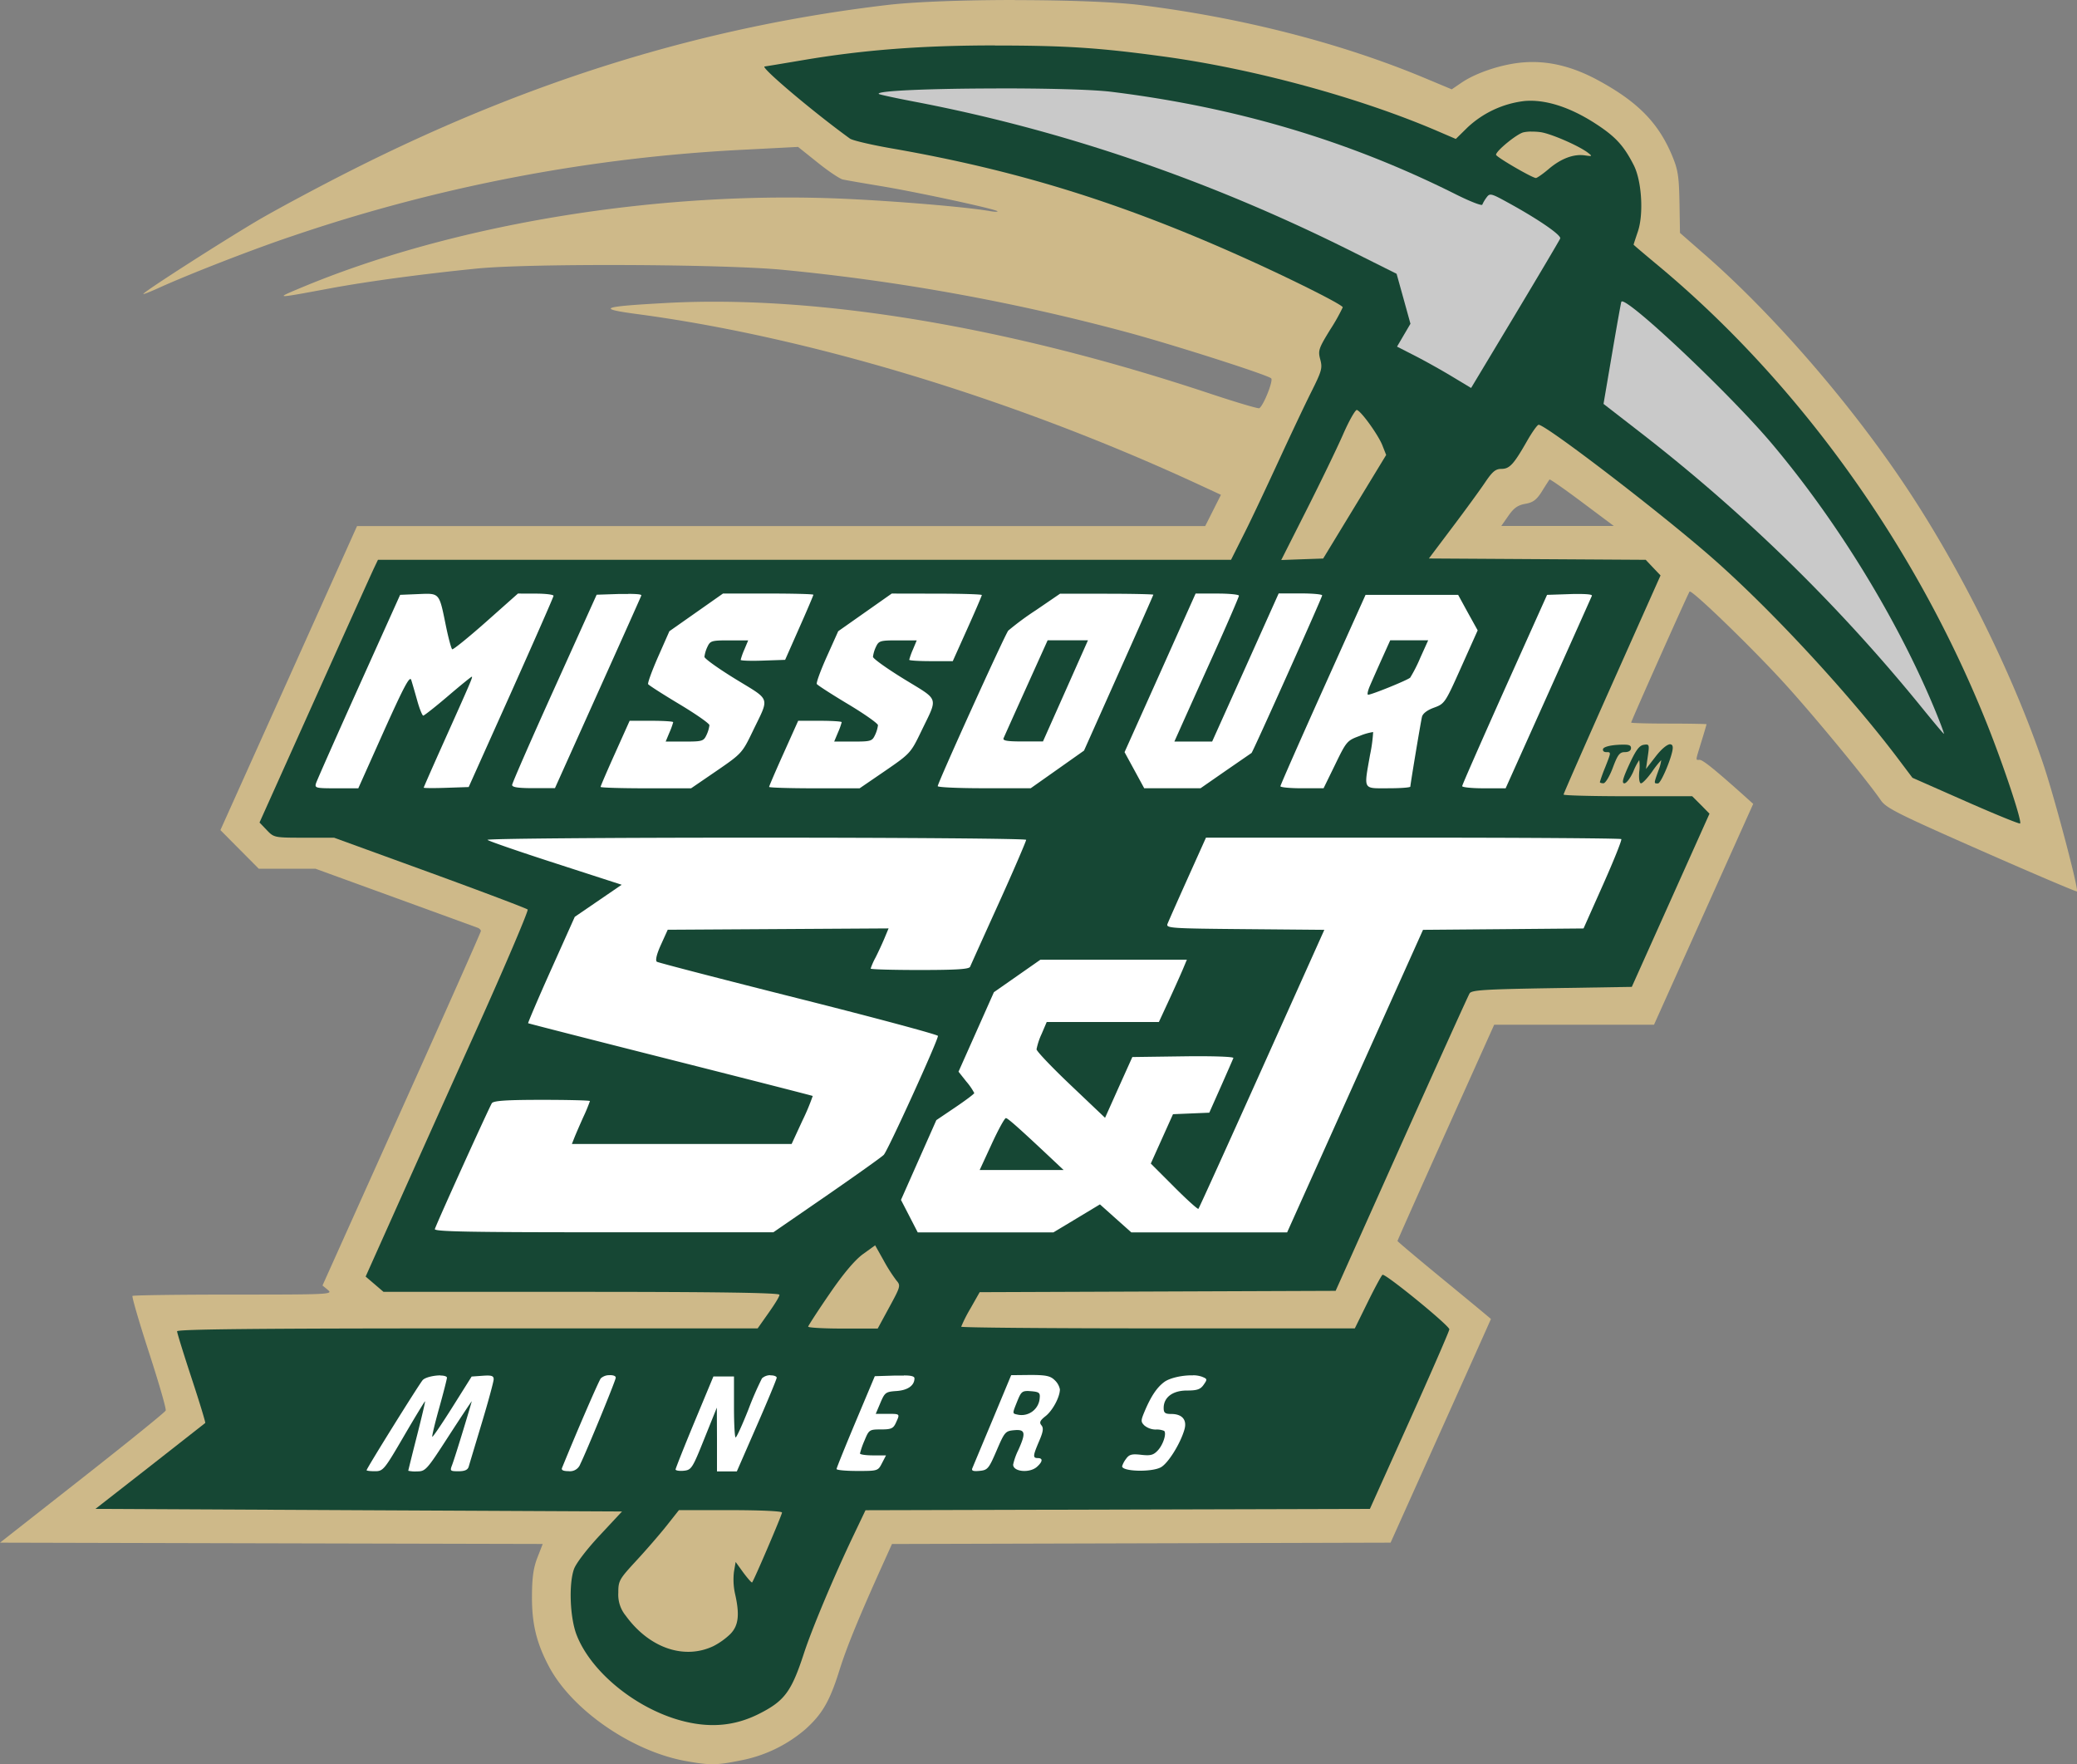
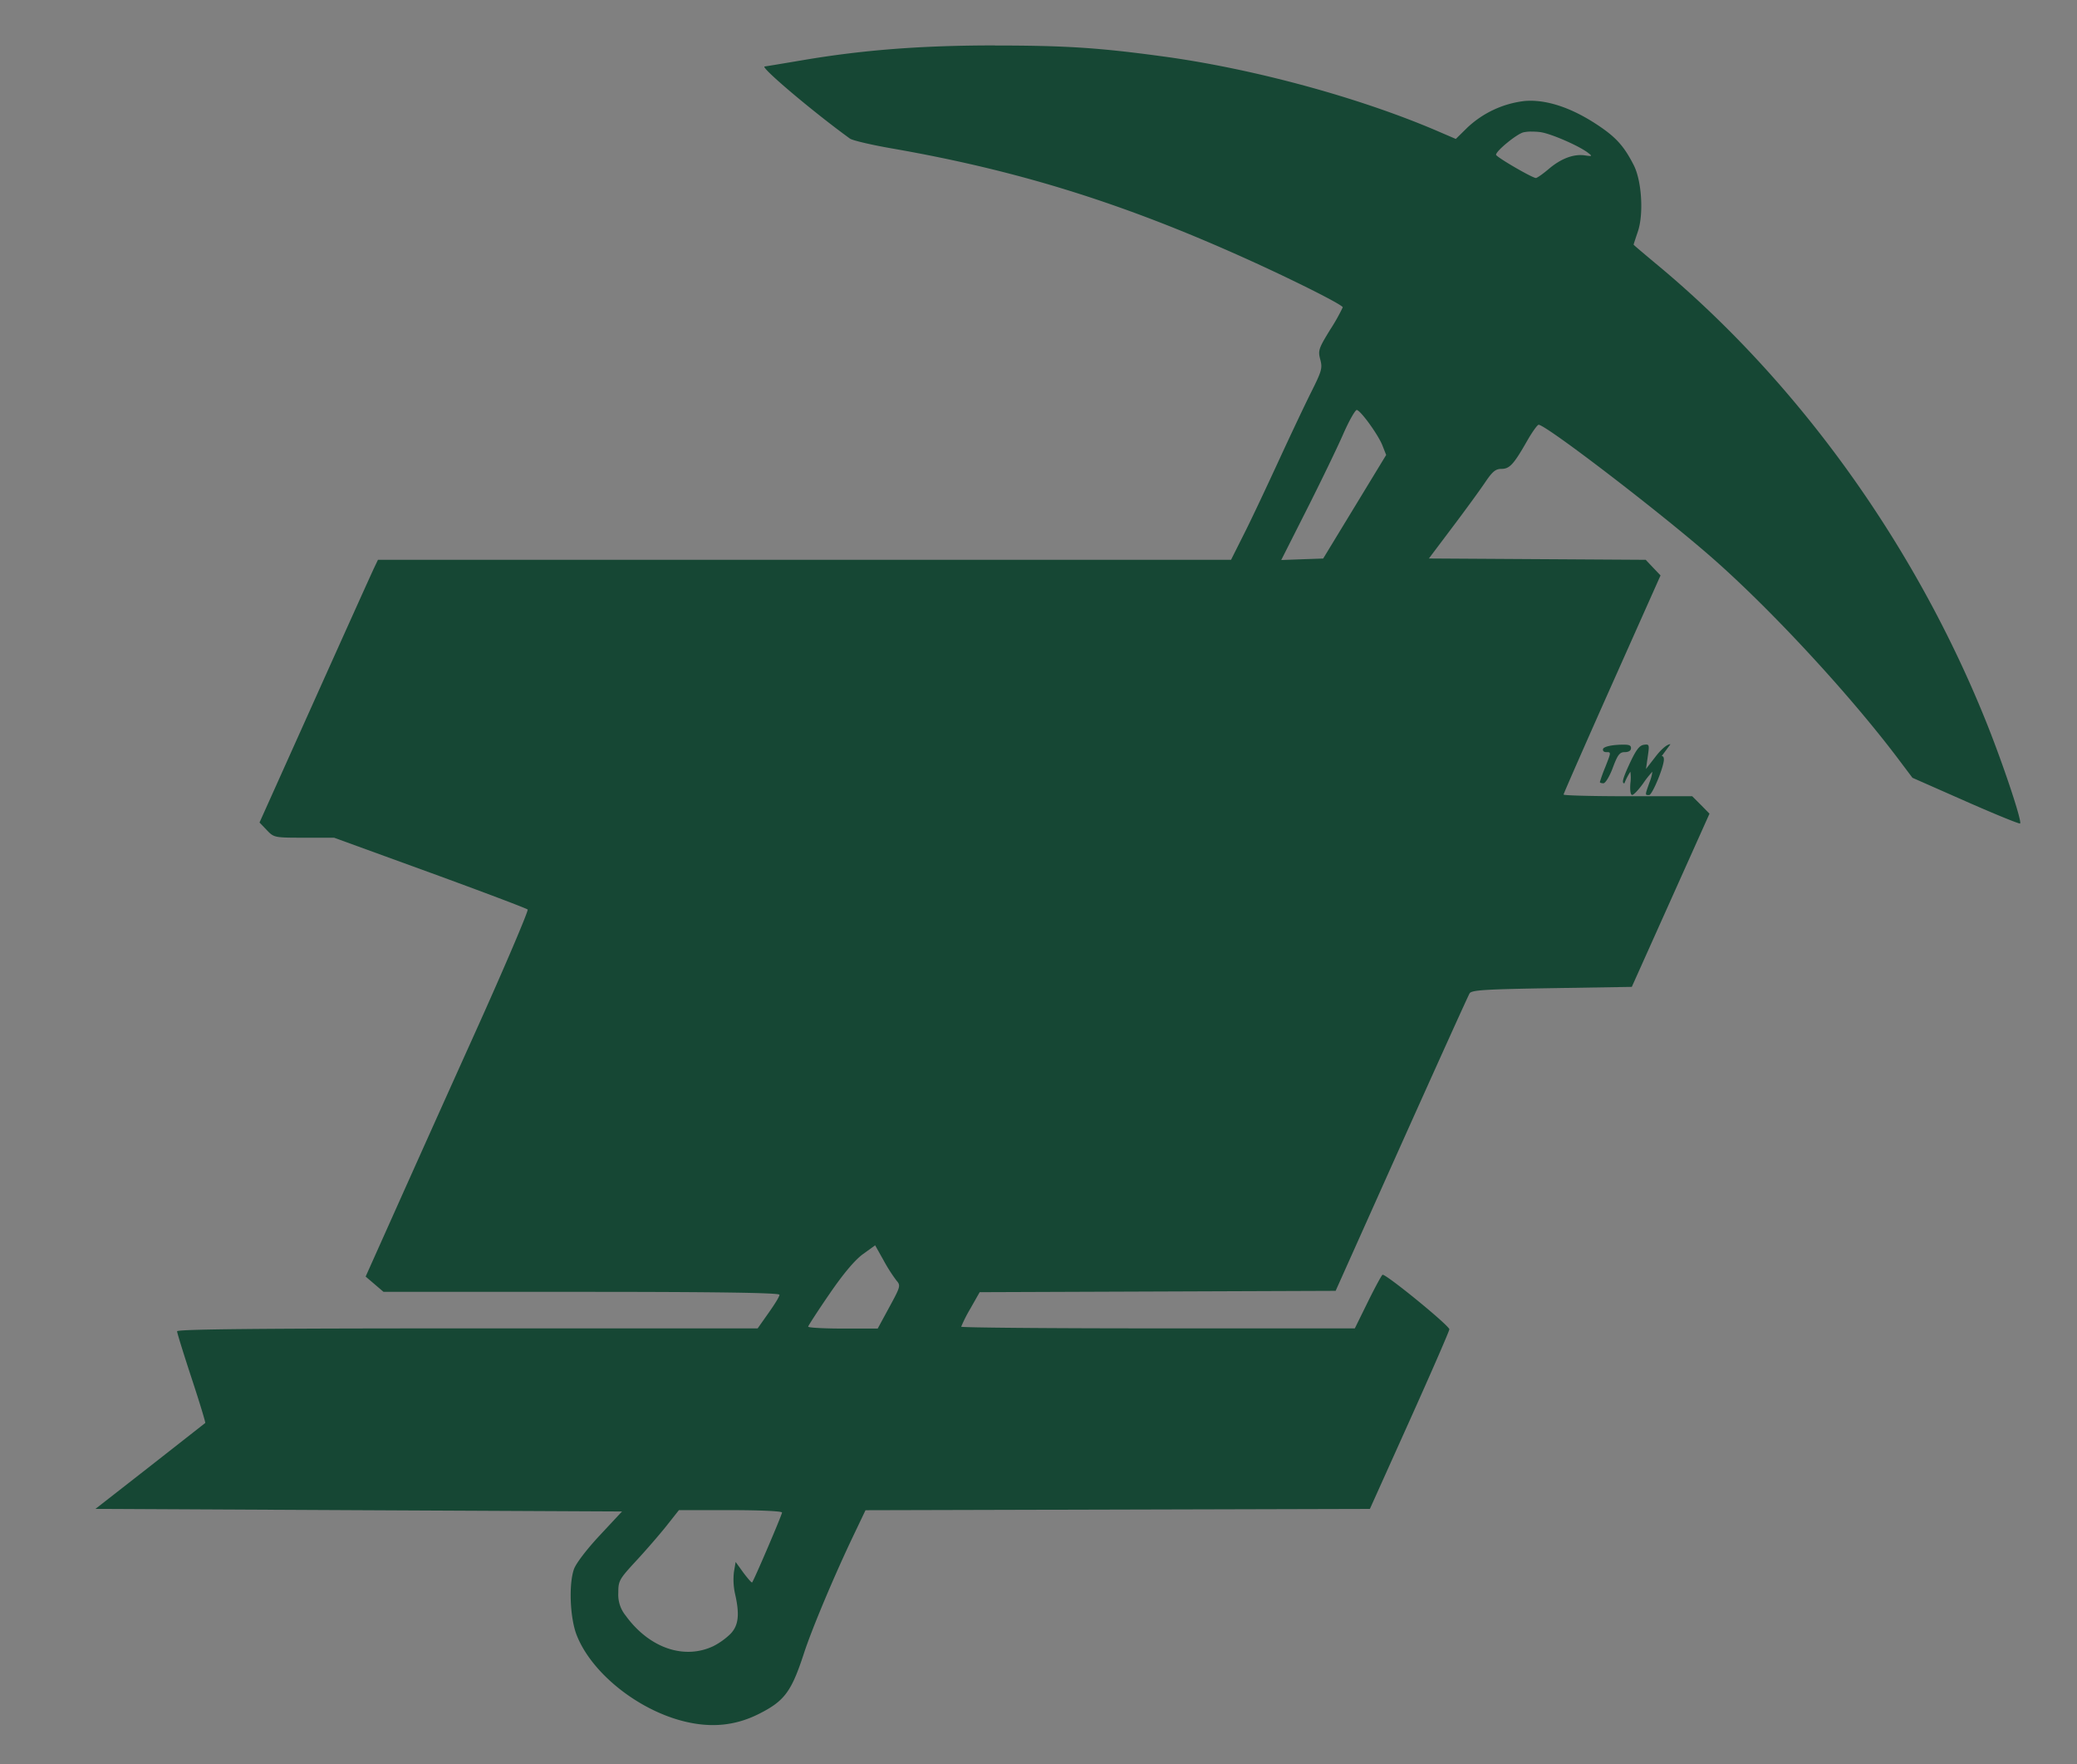
<svg xmlns="http://www.w3.org/2000/svg" id="Layer_1" data-name="Layer 1" width="714.77" height="607.06" viewBox="0 0 714.77 607.06">
  <rect x="0" y="0" width="714.77" height="607.06" fill="#808080" stroke="none" />
  <defs>
    <style>.cls-1{fill:#ceb989;}.cls-2{fill:#164734;}.cls-3{fill:#fff;}.cls-4{fill:#c9c9c9;}</style>
  </defs>
  <title>missouri_s_t_miners_logo_freelogovectors.net</title>
-   <path class="cls-1" d="M374.11,77.37c-17.08,0-34.29.58-43.94,1.72C267,86.55,207.11,105,145.74,136c-10.61,5.35-24.92,13-31.8,17-11.91,7-39.76,24.83-39.76,25.52,0,.18,2.32-.72,5.14-2,11-5,33.46-13.7,46.38-18a569.43,569.43,0,0,1,155.63-29.66l18.17-.94,6.76,5.4c3.72,3,7.61,5.58,8.64,5.81s6.9,1.25,13,2.26c12.21,2,39.49,7.88,40.21,8.66.24.26-1,.24-2.68-.06-8-1.39-31.48-3.37-49.74-4.21-64.38-2.93-135.28,8.72-187.93,30.89-8.21,3.46-8.35,3.46,10.72-.08,12.94-2.4,31.77-4.94,50.48-6.81,18.22-1.83,85.05-1.54,105.44.45a720.34,720.34,0,0,1,119.28,21.73c16.55,4.53,47.36,14.41,48.64,15.6.8.75-2.63,9.37-4.09,10.27-.36.23-7.82-2-16.57-4.89-69.32-23.11-135.37-34.14-187.47-31.32-22.47,1.22-24.29,1.92-10,3.83,59.35,7.91,129.59,29.23,193,58.55l7.84,3.63L442.33,253l-2.72,5.39H147.73l-23.51,52.33L100.71,363l6.6,6.65,6.6,6.64h19.51l27.35,9.95,28.47,10.37c.61.23,1.11.74,1.11,1.12s-12.26,28-27.26,61.33l-27.25,60.64,1.89,1.56c1.81,1.5.38,1.57-32.46,1.57-18.89,0-34.56.21-34.82.47s2.29,9,5.67,19.42,6,19.4,5.76,20-13.13,11-28.7,23.24L24.86,608.19l93.39.23,93.38.22-1.83,4.69c-1.36,3.5-1.84,6.83-1.87,13.18-.06,9.57,1.54,16.19,5.85,24.31,7.89,14.88,28.29,29,46.72,32.45,8.47,1.56,11,1.55,19-.1A48,48,0,0,0,302,672.42c5.87-5.28,8.42-9.7,11.77-20.42,2.44-7.82,6.73-18.28,15.13-36.88l2.92-6.47,85.79-.23,85.8-.23,17.26-38.42c9.49-21.13,17.27-38.47,17.27-38.54s-7.22-6.05-16.07-13.31-16.08-13.35-16.08-13.54,7.49-17,16.64-37.4l16.63-37h55l17.07-38,17.07-38-3.33-3c-9.8-8.76-14-12.15-15.09-12.15-1.47,0-1.53.67.59-6.26,1-3.19,1.77-5.91,1.77-6s-5.82-.22-12.94-.22-13-.16-13-.34c0-.54,19.68-44.66,20.11-45.09.74-.74,21.72,19.56,32.73,31.68,10.3,11.32,28.33,33.2,33.09,40.15,1.84,2.68,5.83,4.68,34.62,17.36,17.89,7.88,32.68,14.17,32.87,14,.66-.66-7.76-32.49-11.62-43.9-10.6-31.29-28.9-68.11-48-96.49-19.21-28.61-45.69-59-69.11-79.31L603,157.51,602.83,147c-.18-9.15-.53-11.3-2.61-16.25-4.73-11.24-11.93-18.51-25.67-25.9-8.77-4.72-17.22-6.71-25.58-6-7.18.58-16.06,3.51-21.12,6.95l-3.39,2.31-9.57-4c-28.81-12-62.81-20.67-97.57-25-9.14-1.13-26.1-1.7-43.18-1.7Zm184,165c.17-.19,5.21,3.33,11.21,7.82l10.91,8.16H541.51l2.45-3.51c1.87-2.69,3.24-3.65,5.84-4.11s3.85-1.33,5.7-4.3c1.27-2.05,2.45-3.87,2.61-4.06Z" transform="translate(-24.86 -77.37)" />
-   <path class="cls-2" d="M367.25,93c-25.08,0-45.2,1.53-66.05,5.06-7.09,1.2-13,2.18-13.18,2.18-1.84,0,16.69,15.67,29.34,24.82.87.63,7.33,2.15,14.34,3.37,43,7.49,78.66,18.52,120.61,37.34,16.74,7.5,34.68,16.49,34.64,17.35a66.55,66.55,0,0,1-4.32,7.67c-4,6.5-4.23,7.24-3.42,10.27s.49,4-3.16,11.31c-2.22,4.43-7.15,14.88-11,23.23s-9.08,19.52-11.73,24.8l-4.82,9.6H154.93l-1.39,2.91c-.76,1.6-9.93,21.93-20.37,45.19l-19,42.29,2.5,2.61c2.48,2.59,2.59,2.61,12.83,2.62l10.33,0,33,12c18.15,6.62,33.28,12.34,33.62,12.71S198.6,410,188.2,433.06,165.11,484.41,160,495.84l-9.31,20.79,3.08,2.63,3.07,2.63,68.13,0c46.92,0,68.13.32,68.13,1s-1.69,3.33-3.75,6.25l-3.75,5.32H185.7c-71.61,0-99.9.28-99.9,1,0,.53,2.25,7.8,5,16.15s4.86,15.28,4.69,15.4l-19,14.9L57.71,596.57l90.6.45,90.61.44-7.67,8.23c-4.47,4.78-8.18,9.64-8.87,11.61-1.83,5.18-1.37,16.75.9,22.61,5.05,13.06,21.12,25.93,37.24,29.83,9.29,2.25,17.5,1.4,25.53-2.64,8.82-4.45,11.16-7.61,15.51-20.94,2.7-8.28,10.43-26.69,17-40.43l4.15-8.7,86.79-.23,86.79-.23,13.67-30.38c7.51-16.71,13.67-30.84,13.67-31.41,0-1.29-22.09-19.32-23-18.76-.36.23-2.66,4.48-5.1,9.44l-4.43,9H423.36c-37.24,0-67.72-.26-67.72-.58a50.37,50.37,0,0,1,3.17-6.25L362,522l61.25-.23,61.25-.23L507.14,471c12.46-27.76,23-51.08,23.46-51.82.68-1.13,5.15-1.41,28.32-1.79l27.5-.44,13.37-29.8,13.37-29.8-2.95-3-3-3H585.1c-12.19,0-22.16-.26-22.16-.58s7.51-17.41,16.69-38l16.68-37.4-2.55-2.67L591.21,270l-37.31-.23-37.31-.23,8.08-10.73c4.45-5.89,9.5-12.83,11.24-15.41,2.54-3.78,3.64-4.69,5.64-4.69,2.82,0,4.22-1.52,8.88-9.69,1.72-3,3.49-5.48,3.93-5.49,2.52,0,42.33,30.51,59.95,46,20.22,17.76,47.17,46.91,63.82,69L683,345l18.31,8.08c10.07,4.44,18.5,7.88,18.74,7.64.73-.73-5.88-20.52-11.64-34.87-24.68-61.47-65.27-117.76-114-158-4-3.35-7.37-6.18-7.37-6.3s.66-2.12,1.45-4.46c2.06-6,1.36-17.45-1.39-22.87-3.47-6.81-6.32-9.89-13.37-14.44-8.73-5.62-17.2-8.29-24.26-7.65a34.53,34.53,0,0,0-19.61,9.12l-4,3.93-6.26-2.69c-27-11.6-63.54-21.52-94.71-25.73-22-3-33.63-3.72-57.63-3.73Zm184.53,29.66a21.69,21.69,0,0,1,3.16.17c3.54.47,13.23,4.67,16.39,7.1,1.59,1.22,1.52,1.28-1.05.91-3.86-.57-8.27,1.1-12.5,4.72-2,1.7-4,3.08-4.37,3.06-1.37-.08-13.71-7.26-13.71-8,0-1.32,7.09-7.12,9.41-7.71a13.09,13.09,0,0,1,2.67-.27Zm-59.93,95.8c1.52.49,7.36,8.62,8.75,12.18l1.29,3.28-10.84,17.82-10.84,17.82-7.22.25-7.21.26,8.71-17.23c4.79-9.48,10.45-21.16,12.57-26s4.27-8.59,4.79-8.42Zm107.87,115c-1-.07-3,1.49-5.14,4.28l-3.28,4.24.62-4.32c.6-4.12.53-4.3-1.39-4-1.54.23-2.72,1.84-5,6.78s-2.61,6.47-1.66,6.47c.7,0,2.07-1.8,3.05-4a21.5,21.5,0,0,1,2.06-4,15.08,15.08,0,0,1,0,4c-.19,2.39.06,4,.61,4s2.22-1.8,3.81-4a33.4,33.4,0,0,1,3.15-4,14.83,14.83,0,0,1-1,3.69c-1.58,4.47-1.58,4.35-.13,4.35,1.09,0,5.11-9.72,5.09-12.28,0-.75-.27-1.12-.74-1.15Zm-15.9.14c-.61,0-1.36,0-2.28.07-2.7.16-4.78.73-5,1.39s.27,1.11,1.05,1.11c1.77,0,1.77-.09-.38,5.36a52.5,52.5,0,0,0-1.78,4.95c0,.23.55.41,1.23.41s2.12-2.37,3.23-5.36c1.68-4.48,2.35-5.36,4.13-5.36,1.33,0,2.13-.52,2.13-1.38s-.52-1.17-2.34-1.19ZM326,505.83l2.9,5.16a56.49,56.49,0,0,0,4.46,7c1.5,1.72,1.41,2.06-2.45,9.16l-4,7.37h-12c-6.59,0-12-.3-11.93-.67s3.34-5.45,7.37-11.3c4.79-7,8.76-11.67,11.49-13.65l4.16-3ZM258.5,597h17.74c10.23,0,17.74.35,17.74.82,0,.8-9.69,23.44-10.3,24.06-.16.16-1.49-1.35-3-3.37l-2.66-3.68-.58,3.4a22.86,22.86,0,0,0,.34,7.4c1.7,7.36,1.25,11.15-1.65,14.06a24.63,24.63,0,0,1-5.74,4.09c-10.12,4.81-22.15.63-30.2-10.47a11.38,11.38,0,0,1-2.55-7.86c0-4.13.3-4.67,6.14-11,3.38-3.64,8.06-9.06,10.41-12L258.5,597Z" transform="translate(-24.86 -77.37)" />
-   <path class="cls-3" d="M203.1,281.61l-11,9.77c-6.07,5.37-11.3,9.6-11.62,9.4s-1.32-3.89-2.2-8.21c-2.32-11.38-2.07-11.08-9.47-10.78l-6.25.26-14.2,31.54c-7.8,17.34-14.44,32.32-14.74,33.28-.52,1.65-.1,1.75,7,1.75h7.54L156.94,329c7-15.56,8.95-19.22,9.45-17.64.34,1.09,1.28,4.3,2.07,7.13s1.73,5.13,2.06,5.12,4.15-3,8.48-6.7,8-6.69,8.23-6.69c.41,0-.42,1.93-9.76,22.74-3.73,8.32-6.79,15.27-6.79,15.44s3.48.2,7.73.05l7.74-.26,14.6-32.53c8-17.89,14.6-32.87,14.6-33.28s-2.75-.75-6.13-.75Zm70.56,0-9.22,6.48-9.22,6.48-3.87,8.77c-2.12,4.82-3.67,9.08-3.44,9.45s5.06,3.47,10.73,6.87S269,326.32,269,326.91a11,11,0,0,1-1,3.35c-1,2.14-1.44,2.28-7.55,2.28h-6.51l1.29-3.1a24.89,24.89,0,0,0,1.3-3.57c0-.27-3.38-.48-7.5-.48h-7.49l-5,11.14c-2.76,6.12-5,11.35-5,11.61s7,.48,15.57.48h15.58l8.77-6c8.65-5.94,8.83-6.14,12.45-13.65,5.82-12.06,6.37-10.39-5.89-17.91-5.91-3.62-10.74-7.08-10.74-7.68a11.44,11.44,0,0,1,1-3.38c1-2.14,1.43-2.28,7.55-2.28h6.51l-1.3,3.1a23.67,23.67,0,0,0-1.29,3.61c0,.28,3.44.4,7.65.25l7.65-.26,4.86-11c2.67-6,4.86-11.16,4.86-11.4s-7-.42-15.52-.42Zm58.08,0-9.21,6.48-9.21,6.48-3.91,8.71c-2.15,4.79-3.71,9.05-3.45,9.46s5.09,3.53,10.75,6.92S327,326.32,327,326.91a10.93,10.93,0,0,1-1,3.35c-1,2.14-1.44,2.28-7.55,2.28h-6.52l1.3-3.1a24.29,24.29,0,0,0,1.29-3.57c0-.27-3.37-.48-7.49-.48h-7.49l-5,11.14c-2.76,6.12-5,11.35-5,11.61s7,.48,15.57.48h15.58l8.77-6c8.64-5.94,8.83-6.14,12.45-13.65,5.81-12.06,6.36-10.39-5.89-17.91-5.91-3.62-10.74-7.08-10.74-7.68a11.36,11.36,0,0,1,1-3.38c1-2.14,1.44-2.28,7.55-2.28h6.51l-1.29,3.1a24.23,24.23,0,0,0-1.29,3.58c0,.26,3.37.47,7.49.47h7.49l5-11.13c2.76-6.13,5-11.36,5-11.62s-7-.48-15.52-.48Zm58,0-8.42,5.75a97.94,97.94,0,0,0-9.48,7c-1.16,1.4-24.27,52.36-24.27,53.52,0,.4,7.18.72,16,.72h16l9.17-6.47,9.17-6.48L409.81,309c6.57-14.68,11.95-26.85,11.95-27s-7.2-.33-16-.33h-16Zm46.57,0L424.1,308.9l-12.24,27.28,3.39,6.22,3.38,6.21H438l8.64-6,8.92-6.15c.46-.32,24.3-53.51,24.3-54.22,0-.38-3.36-.68-7.48-.68h-7.48l-11.43,25.47L442,332.54H429l2.1-4.69c1.15-2.58,6.15-13.71,11.12-24.73s9-20.36,9-20.77-3.35-.74-7.45-.74Zm131.94.14c-.94,0-2,0-3.17.05l-7.82.26-14.61,32.53c-8,17.9-14.6,32.87-14.6,33.28s3.35.75,7.44.75H543l14.68-32.69c8.07-18,14.81-33.08,15-33.54s-1.52-.61-4.34-.64Zm-327.2,0c-.93,0-2,0-3,0l-7.86.26-14.52,32.16c-8,17.69-14.54,32.67-14.57,33.29,0,.8,2,1.11,7.35,1.11h7.39l14.72-32.75c8.1-18,14.86-33.1,15-33.54s-1.74-.54-4.51-.57Zm253.75.3-14.65,32.58c-8.05,17.92-14.65,32.9-14.65,33.28s3.35.7,7.43.7h7.42l4-8.19c3.85-7.94,4.1-8.24,8.38-9.81a19.64,19.64,0,0,1,4.68-1.35,52.51,52.51,0,0,1-1.06,7.8c-2.17,12.32-2.59,11.55,6.27,11.55,4.17,0,7.59-.25,7.59-.57,0-.77,3.49-21.75,4-24,.26-1.14,1.77-2.31,4.14-3.17,3.67-1.34,3.85-1.61,9.39-14l5.64-12.6L530,288.17l-3.34-6.11H494.83ZM385.38,297.69h13.89l-7.74,17.41-7.75,17.4-7,0c-5.27,0-6.9-.26-6.56-1.1.25-.61,3.77-8.45,7.82-17.42l7.36-16.31Zm117.92,0h13.05l-2.71,6a51.3,51.3,0,0,1-3.47,6.84c-.78.82-13.24,5.89-14.49,5.89-.38,0-.13-1.3.55-2.9s2.55-5.82,4.15-9.38l2.92-6.48ZM284.88,365.6c-51.92,0-92.72.34-92.25.77s11,4.07,23.5,8.1l22.67,7.34-8.07,5.52-8.07,5.52-8.16,18.2c-4.49,10-8,18.29-7.89,18.4s22.18,5.75,49,12.53,48.81,12.4,48.94,12.51a75.41,75.41,0,0,1-3.5,8.37L297.29,471H221.67l.79-2c.43-1.11,1.83-4.34,3.1-7.18a58.93,58.93,0,0,0,2.32-5.58c0-.23-7.39-.42-16.42-.42-12.07,0-16.66.29-17.31,1.12s-17.94,38.9-19.65,43.33c-.34.89,11.63,1.12,58,1.12H291l18.27-12.58c10-6.92,18.93-13.25,19.73-14.07,1.39-1.44,18.65-39.31,18.64-40.92,0-.43-21.54-6.22-47.86-12.85s-48.3-12.33-48.85-12.66-.26-2.24,1.36-5.81l2.36-5.21,38-.23,38-.23-1.4,3.36c-.77,1.84-2.16,4.85-3.09,6.67a23.46,23.46,0,0,0-1.68,3.8c0,.27,7.59.48,16.88.48,12.66,0,17-.28,17.35-1.11.25-.62,4.72-10.53,9.92-22S378,366.77,378,366.35s-41.9-.75-93.11-.75Zm155,0-6.33,14.08c-3.48,7.74-6.59,14.77-6.92,15.62-.55,1.45,1.22,1.56,26.7,1.78l27.28.24-21.47,47.81c-11.81,26.29-21.65,48-21.87,48.2s-4-3.19-8.38-7.59l-8-8,3.82-8.49,3.82-8.49,6.24-.26,6.25-.26,4-9c2.19-4.95,4.12-9.36,4.29-9.81s-6.86-.72-17.23-.58l-17.54.24-4.7,10.44L405.15,462,393.36,450.8c-6.49-6.15-11.79-11.72-11.79-12.38a23.3,23.3,0,0,1,1.75-5.28l1.75-4.1h38.6l3.47-7.49c1.9-4.12,4.07-8.95,4.81-10.72l1.35-3.23H382.9l-8,5.59-8,5.59-6.09,13.68-6.09,13.67,2.71,3.42a21.18,21.18,0,0,1,2.71,3.93c0,.28-2.94,2.5-6.53,4.92l-6.52,4.4L341,476.53l-6.08,13.72,2.88,5.58,2.88,5.59h46.71l8-4.81h0l8-4.82,5.39,4.82,5.4,4.81h53.63l23.38-52.05,23.38-52.05,27.62-.23,27.62-.24,6.74-15.13c3.71-8.33,6.52-15.35,6.25-15.62s-32.54-.5-71.7-.5H439.9Zm-68.85,96.5c.68,0,5.14,4,17.64,15.78l2.22,2.09H362l4.12-8.93c2.26-4.92,4.47-8.94,4.9-8.94Zm1.81,88.46L366.41,566c-3.55,8.47-6.67,15.94-6.94,16.59-.36.87.3,1.11,2.5.9,2.78-.27,3.17-.74,5.86-7,2.76-6.41,3-6.72,6.08-7,3.82-.34,4.07.91,1.38,6.85a21.64,21.64,0,0,0-1.77,5c0,2.49,5.7,3,8.2.75,2-1.79,2.1-3,.29-3s-1.69-.82.46-5.85c1.39-3.22,1.57-4.49.78-5.44s-.5-1.65,1.44-3.16c2.43-1.92,4.92-6.57,4.92-9.2a5.94,5.94,0,0,0-1.79-3.16c-1.47-1.46-3-1.79-8.38-1.79Zm-82.83,0a4.34,4.34,0,0,0-2.93,1.09,110.71,110.71,0,0,0-4.67,10.72c-2.1,5.29-4.07,9.61-4.39,9.61s-.57-4.73-.57-10.5V551h-7.08l-6.51,15.64c-3.57,8.6-6.5,16-6.51,16.36s1.25.6,2.78.45c2.66-.27,3-.75,7.1-11l4.32-10.73.05,10.95,0,11h6.83l6.86-15.71c3.78-8.63,6.86-16.07,6.86-16.53s-1-.86-2.18-.8Zm-55.39,0a4.36,4.36,0,0,0-3,1.09c-.69.85-8,17.69-13.35,30.83-.31.75.44,1.11,2.29,1.11a3.76,3.76,0,0,0,4-2.45c2-4,12.2-28.75,12.2-29.72,0-.64-1-.91-2.18-.86Zm-58.2.07c-2.18,0-5.25.66-6.11,1.64-1.29,1.49-19.29,30.37-19.29,31,0,.19,1.31.35,2.9.34,2.79,0,3.2-.51,9.93-12.06,3.87-6.63,7.14-12,7.28-12s-1.11,5.33-2.77,11.84-3,11.94-3,12.06a10.59,10.59,0,0,0,3,.22c2.93,0,3.34-.45,10.84-12.06,4.29-6.63,7.91-12.06,8-12.06s-5.48,18.57-6.81,22.07c-.72,1.89-.55,2,2.26,2,2.13,0,3.18-.47,3.5-1.56.25-.86,2.29-7.66,4.53-15.1s4.07-14.21,4.07-15c0-1.19-.75-1.42-3.79-1.2l-3.79.27-6.61,10.52c-3.64,5.78-6.76,10.37-6.93,10.2s.89-4.61,2.36-9.86,2.68-10,2.68-10.46-1-.76-2.3-.75Zm259.12,0c-3.48-.13-8.06.81-10.05,2.3-2.56,1.91-4.6,5-6.8,10.26-1.25,3-1.25,3.43,0,4.68a6.26,6.26,0,0,0,3.86,1.4,6.67,6.67,0,0,1,2.94.46c.89.9-.36,4.77-2.18,6.72-1.5,1.61-2.51,1.88-5.74,1.51s-4.14-.12-5.23,1.44a8,8,0,0,0-1.32,2.51c0,1.81,10,2.09,13.27.38,2.48-1.28,6.78-8.13,8.18-13.05.95-3.3-.78-5.33-4.53-5.33-2.14,0-2.62-.38-2.62-2.07,0-3.66,3.1-6,8-6,3.51,0,4.65-.39,5.77-2,1.31-1.87,1.27-2-.62-2.76a9.73,9.73,0,0,0-3-.49Zm-99.6.07c-.88,0-1.94,0-3.21,0l-6.82.21-6.58,15.64c-3.61,8.6-6.57,15.93-6.58,16.3s3.2.67,7.12.67c7,0,7.15,0,8.51-2.68l1.39-2.68H325.3c-2.47,0-4.49-.29-4.49-.66a28.12,28.12,0,0,1,1.56-4.46c1.52-3.7,1.68-3.81,5.67-3.81,3.52,0,4.24-.32,5.13-2.28,1.44-3.15,1.5-3.08-2.94-3.08h-4l1.61-3.8c1.51-3.57,1.84-3.81,5.55-4.06,3.86-.26,6.17-1.9,6.17-4.36,0-.65-1-1-3.61-1ZM378.65,556l1,.07c2.84.24,3.21.54,3,2.46a6.26,6.26,0,0,1-7.57,5.61c-1.9-.41-1.9-.23-.11-4.7C376.18,556.48,376.55,556,378.65,556Z" transform="translate(-24.86 -77.37)" />
-   <path class="cls-4" d="M367.72,107.81c-21,0-41.58.74-40.43,1.89.21.21,5.76,1.41,12.35,2.67,51,9.74,101.41,27,150.12,51.35l15.72,7.86,2.39,8.59,2.38,8.6-2.31,3.93-2.31,3.94,6.09,3.11c3.35,1.71,9.09,4.91,12.75,7.12l6.65,4,15.12-25.17c8.31-13.85,15.31-25.67,15.54-26.26.45-1.15-7.54-6.65-18-12.37-5.81-3.2-6.22-3.29-7.34-1.76a12.76,12.76,0,0,0-1.47,2.48c-.16.48-4.29-1.13-9.19-3.59-36.74-18.4-75.36-29.9-118.36-35.23-6.8-.85-23.39-1.21-39.73-1.18ZM583,181.1a.23.23,0,0,0-.19.15c-.16.49-1.61,8.58-3.21,18l-2.91,17.1,12.54,9.72a592.09,592.09,0,0,1,96.89,94.64c4.06,5,7.53,9.16,7.71,9.16s-1.29-3.92-3.28-8.71c-12.75-30.64-33.08-63.87-55.37-90.47C621,213.68,586,180.61,583,181.09Z" transform="translate(-24.86 -77.37)" />
+   <path class="cls-2" d="M367.25,93c-25.08,0-45.2,1.53-66.05,5.06-7.09,1.2-13,2.18-13.18,2.18-1.84,0,16.69,15.67,29.34,24.82.87.63,7.33,2.15,14.34,3.37,43,7.49,78.66,18.52,120.61,37.34,16.74,7.5,34.68,16.49,34.64,17.35a66.55,66.55,0,0,1-4.32,7.67c-4,6.5-4.23,7.24-3.42,10.27s.49,4-3.16,11.31c-2.22,4.43-7.15,14.88-11,23.23s-9.08,19.52-11.73,24.8l-4.82,9.6H154.93l-1.39,2.91c-.76,1.6-9.93,21.93-20.37,45.19l-19,42.29,2.5,2.61c2.48,2.59,2.59,2.61,12.83,2.62l10.33,0,33,12c18.15,6.62,33.28,12.34,33.62,12.71S198.6,410,188.2,433.06,165.11,484.41,160,495.84l-9.31,20.79,3.08,2.63,3.07,2.63,68.13,0c46.92,0,68.13.32,68.13,1s-1.69,3.33-3.75,6.25l-3.75,5.32H185.7c-71.61,0-99.9.28-99.9,1,0,.53,2.25,7.8,5,16.15s4.86,15.28,4.69,15.4l-19,14.9L57.71,596.57l90.6.45,90.61.44-7.67,8.23c-4.47,4.78-8.18,9.64-8.87,11.61-1.83,5.18-1.37,16.75.9,22.61,5.05,13.06,21.12,25.93,37.24,29.83,9.29,2.25,17.5,1.4,25.53-2.64,8.82-4.45,11.16-7.61,15.51-20.94,2.7-8.28,10.43-26.69,17-40.43l4.15-8.7,86.79-.23,86.79-.23,13.67-30.38c7.51-16.71,13.67-30.84,13.67-31.41,0-1.29-22.09-19.32-23-18.76-.36.23-2.66,4.48-5.1,9.44l-4.43,9H423.36c-37.24,0-67.72-.26-67.72-.58a50.37,50.37,0,0,1,3.17-6.25L362,522l61.25-.23,61.25-.23L507.14,471c12.46-27.76,23-51.08,23.46-51.82.68-1.13,5.15-1.41,28.32-1.79l27.5-.44,13.37-29.8,13.37-29.8-2.95-3-3-3H585.1c-12.19,0-22.16-.26-22.16-.58s7.51-17.41,16.69-38l16.68-37.4-2.55-2.67L591.21,270l-37.31-.23-37.31-.23,8.08-10.73c4.45-5.89,9.5-12.83,11.24-15.41,2.54-3.78,3.64-4.69,5.64-4.69,2.82,0,4.22-1.52,8.88-9.69,1.72-3,3.49-5.48,3.93-5.49,2.52,0,42.33,30.51,59.95,46,20.22,17.76,47.17,46.91,63.82,69L683,345l18.31,8.08c10.07,4.44,18.5,7.88,18.74,7.64.73-.73-5.88-20.52-11.64-34.87-24.68-61.47-65.27-117.76-114-158-4-3.35-7.37-6.18-7.37-6.3s.66-2.12,1.45-4.46c2.06-6,1.36-17.45-1.39-22.87-3.47-6.81-6.32-9.89-13.37-14.44-8.73-5.62-17.2-8.29-24.26-7.65a34.53,34.53,0,0,0-19.61,9.12l-4,3.93-6.26-2.69c-27-11.6-63.54-21.52-94.71-25.73-22-3-33.63-3.72-57.63-3.73Zm184.53,29.66a21.69,21.69,0,0,1,3.16.17c3.54.47,13.23,4.67,16.39,7.1,1.59,1.22,1.52,1.28-1.05.91-3.86-.57-8.27,1.1-12.5,4.72-2,1.7-4,3.08-4.37,3.06-1.37-.08-13.71-7.26-13.71-8,0-1.32,7.09-7.12,9.41-7.71a13.09,13.09,0,0,1,2.67-.27Zm-59.93,95.8c1.52.49,7.36,8.62,8.75,12.18l1.29,3.28-10.84,17.82-10.84,17.82-7.22.25-7.21.26,8.71-17.23c4.79-9.48,10.45-21.16,12.57-26s4.27-8.59,4.79-8.42Zm107.87,115c-1-.07-3,1.49-5.14,4.28l-3.28,4.24.62-4.32c.6-4.12.53-4.3-1.39-4-1.54.23-2.72,1.84-5,6.78s-2.61,6.47-1.66,6.47a21.5,21.5,0,0,1,2.06-4,15.08,15.08,0,0,1,0,4c-.19,2.39.06,4,.61,4s2.22-1.8,3.81-4a33.4,33.4,0,0,1,3.15-4,14.83,14.83,0,0,1-1,3.69c-1.58,4.47-1.58,4.35-.13,4.35,1.09,0,5.11-9.72,5.09-12.28,0-.75-.27-1.12-.74-1.15Zm-15.9.14c-.61,0-1.36,0-2.28.07-2.7.16-4.78.73-5,1.39s.27,1.11,1.05,1.11c1.77,0,1.77-.09-.38,5.36a52.5,52.5,0,0,0-1.78,4.95c0,.23.55.41,1.23.41s2.12-2.37,3.23-5.36c1.68-4.48,2.35-5.36,4.13-5.36,1.33,0,2.13-.52,2.13-1.38s-.52-1.17-2.34-1.19ZM326,505.83l2.9,5.16a56.49,56.49,0,0,0,4.46,7c1.5,1.72,1.41,2.06-2.45,9.16l-4,7.37h-12c-6.59,0-12-.3-11.93-.67s3.34-5.45,7.37-11.3c4.79-7,8.76-11.67,11.49-13.65l4.16-3ZM258.5,597h17.74c10.23,0,17.74.35,17.74.82,0,.8-9.69,23.44-10.3,24.06-.16.16-1.49-1.35-3-3.37l-2.66-3.68-.58,3.4a22.86,22.86,0,0,0,.34,7.4c1.7,7.36,1.25,11.15-1.65,14.06a24.63,24.63,0,0,1-5.74,4.09c-10.12,4.81-22.15.63-30.2-10.47a11.38,11.38,0,0,1-2.55-7.86c0-4.13.3-4.67,6.14-11,3.38-3.64,8.06-9.06,10.41-12L258.5,597Z" transform="translate(-24.86 -77.37)" />
</svg>